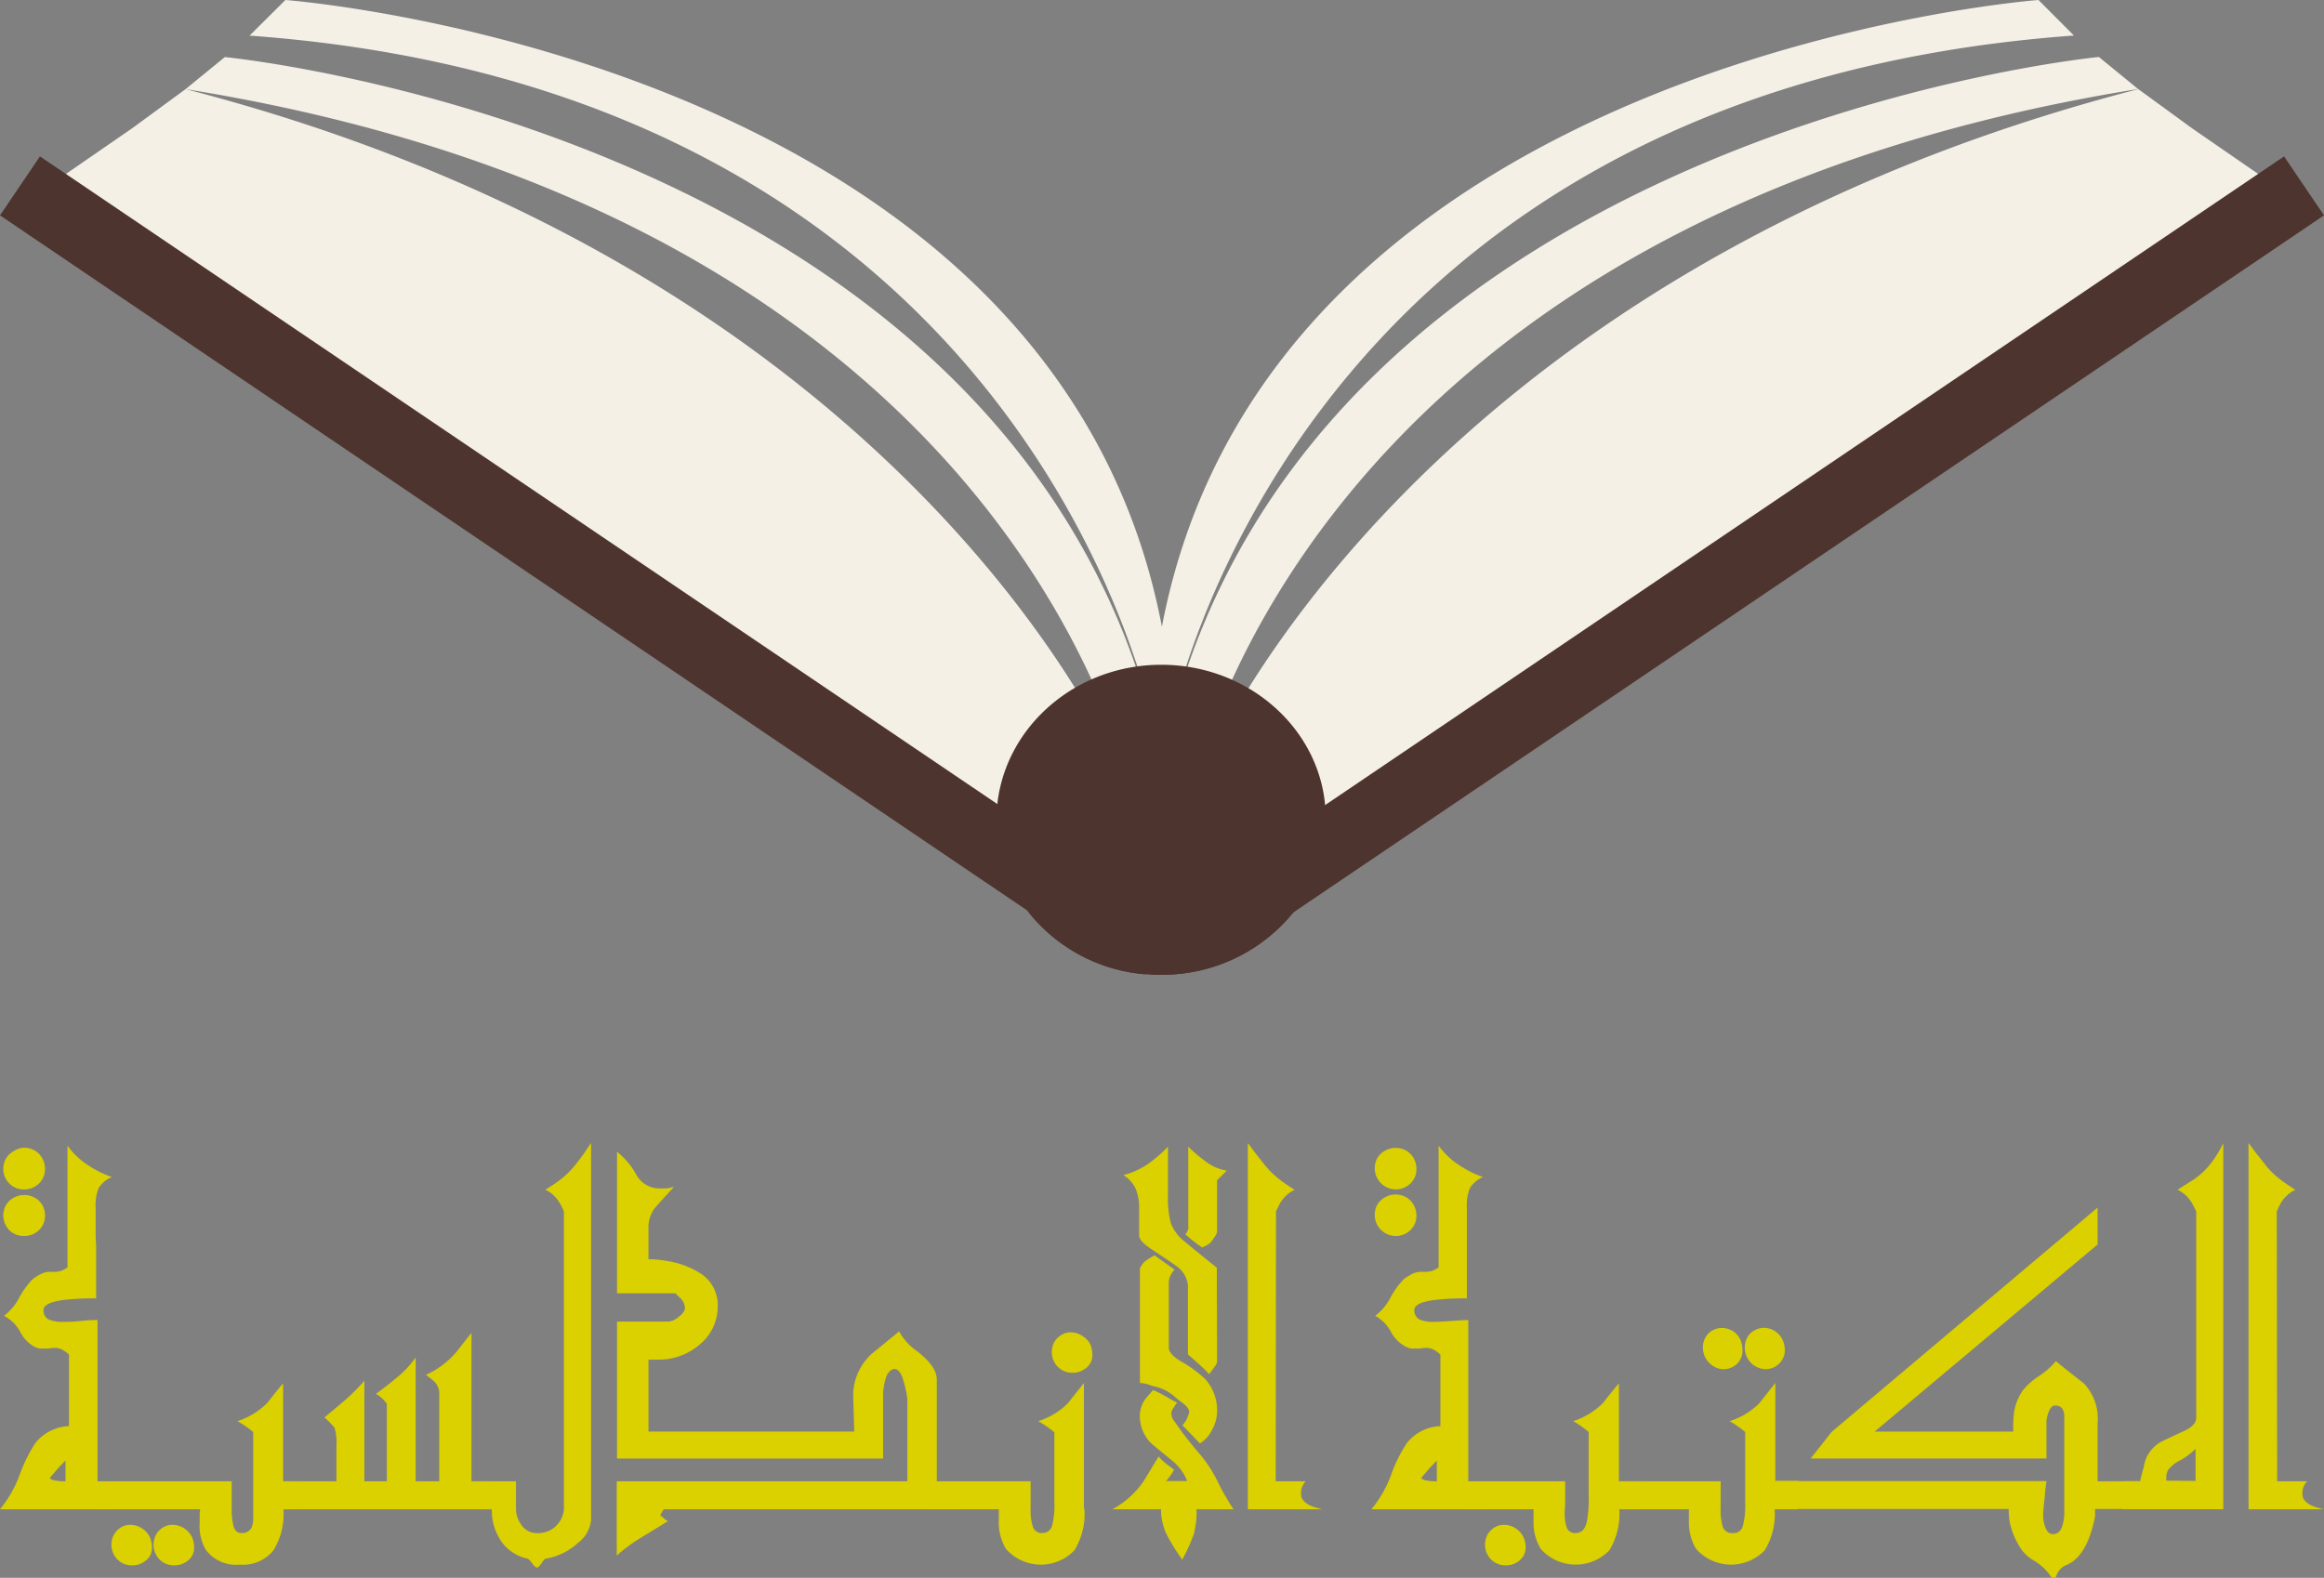
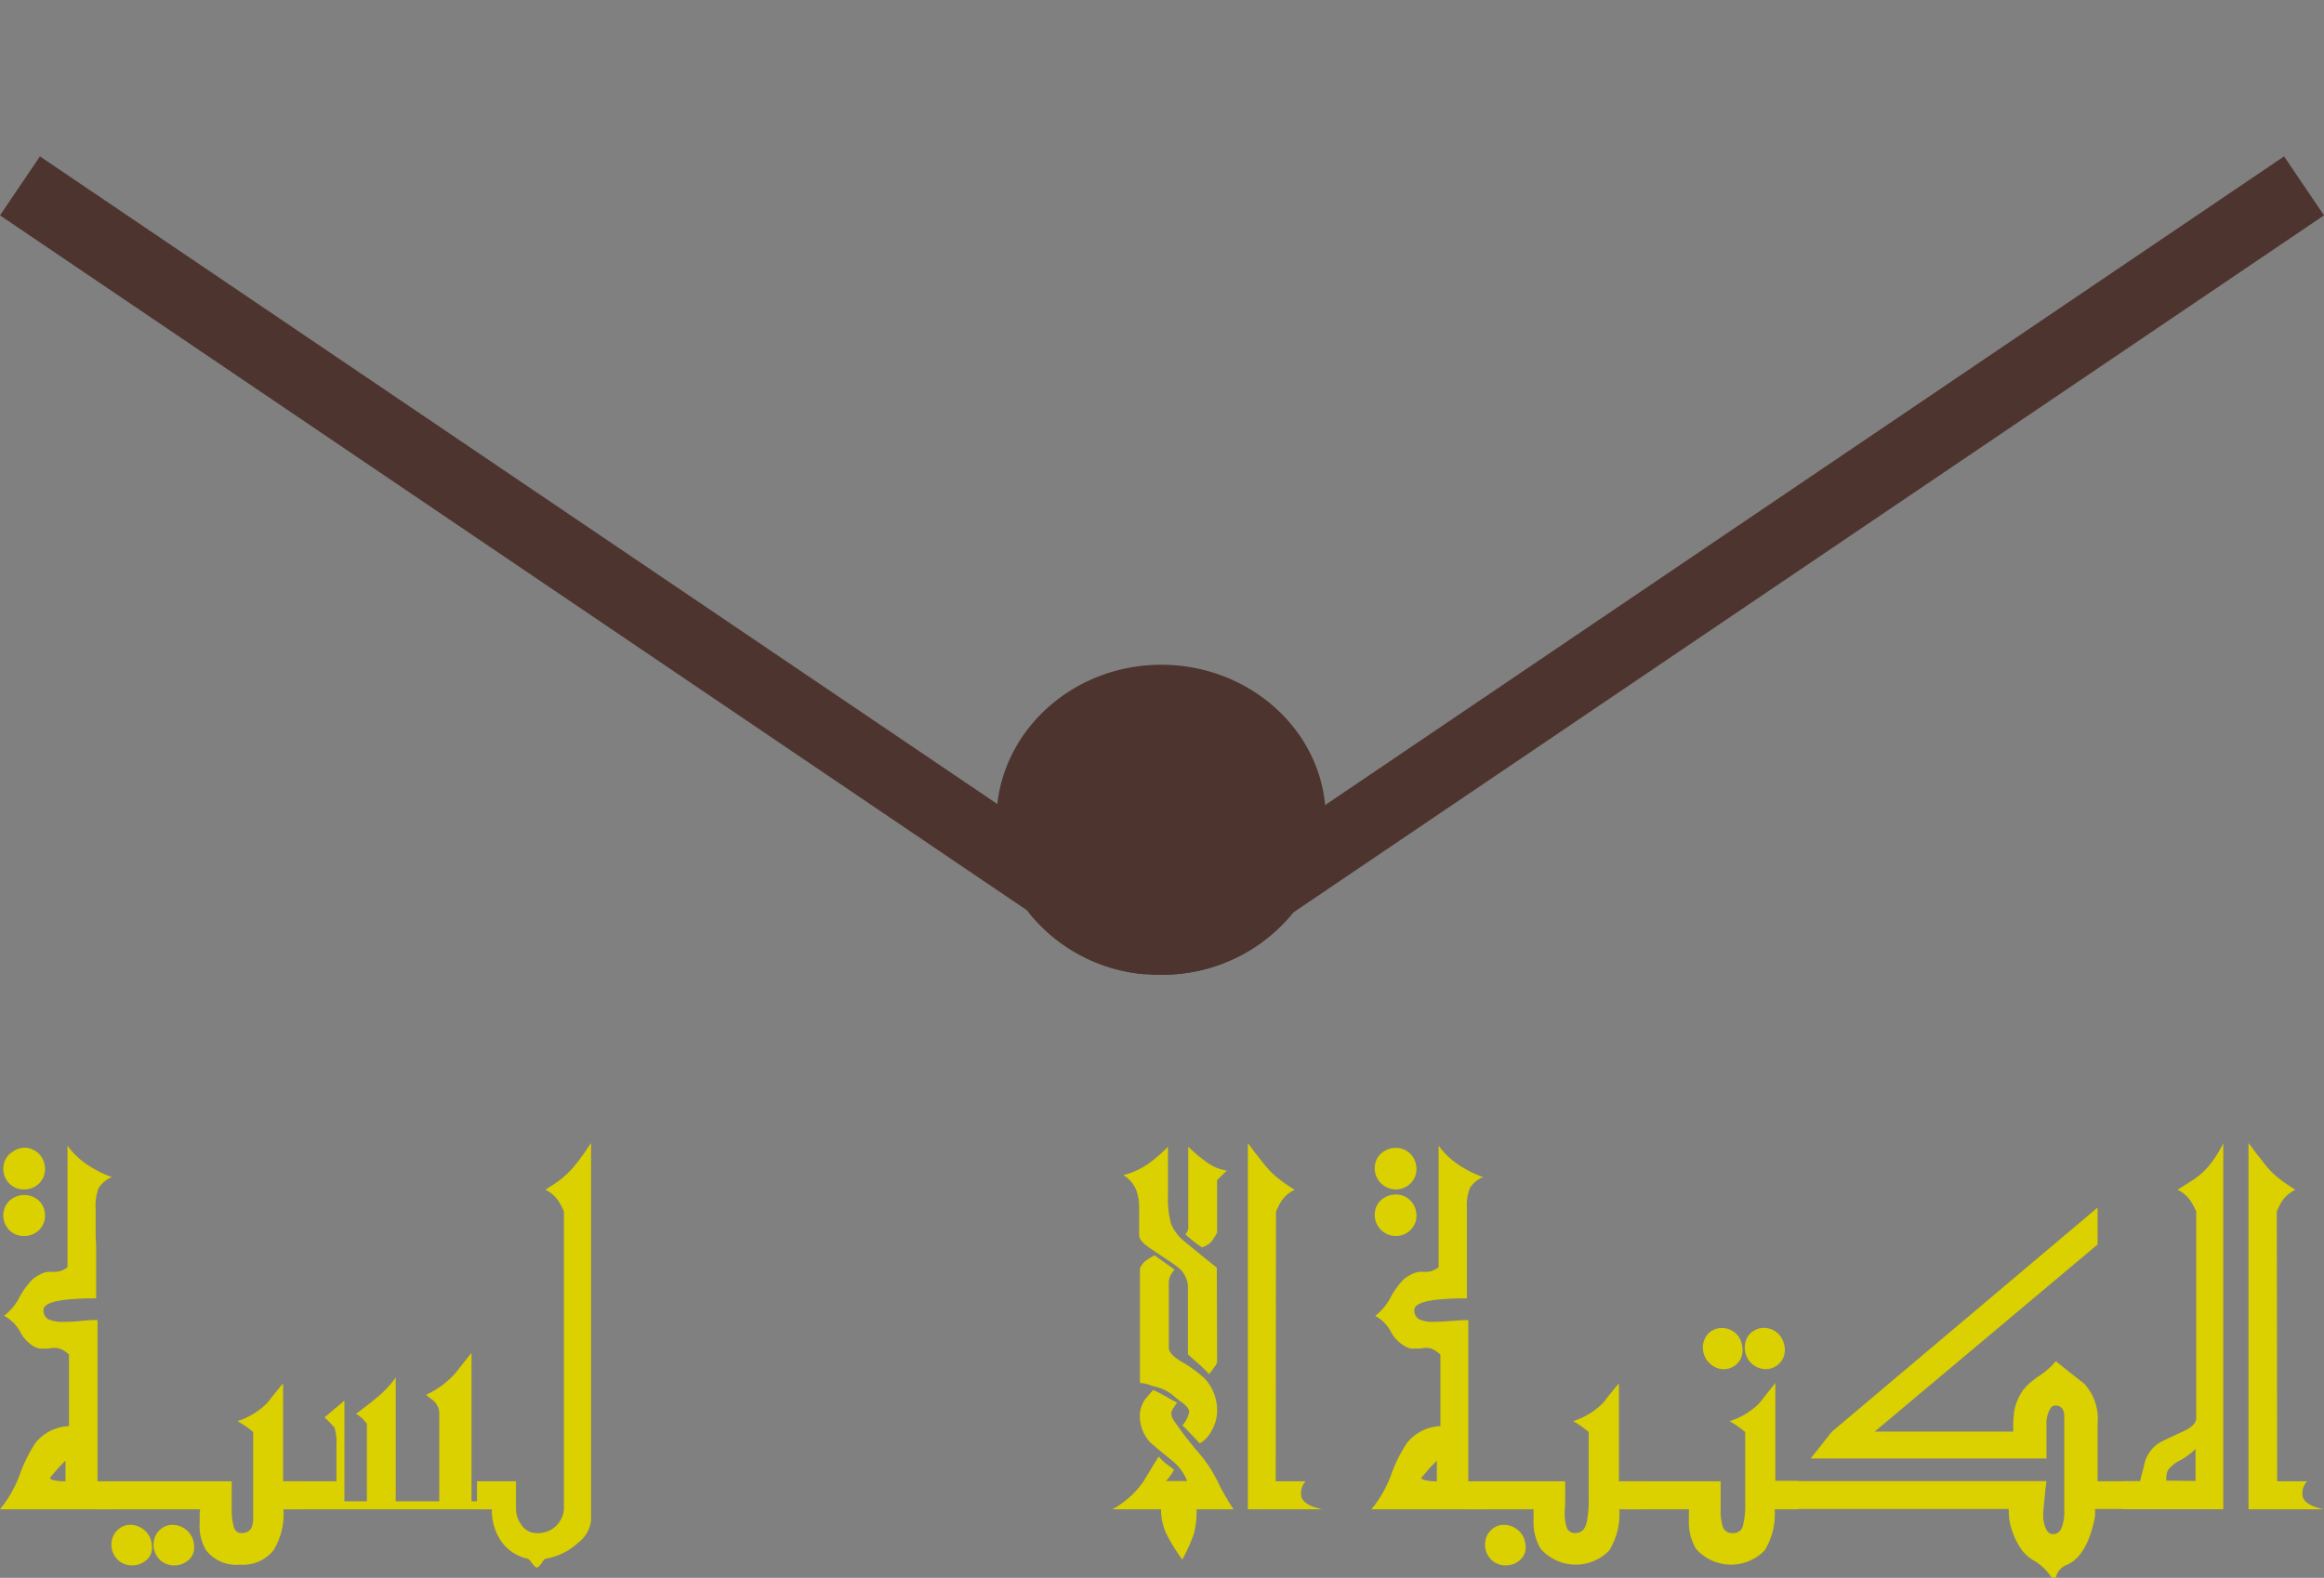
<svg xmlns="http://www.w3.org/2000/svg" viewBox="0 0 232.8 158.1">
  <rect x="0" y="0" width="232.8" height="158.1" fill="#808080" stroke="none" />
  <defs>
    <style>.cls-1{fill:#f4f0e6;}.cls-2{fill:#4e342e;}.cls-3{fill:#dbd000;}</style>
  </defs>
  <g id="Layer_2" data-name="Layer 2">
    <g id="Layer_1-2" data-name="Layer 1">
-       <path class="cls-1" d="M226.59,17.69l-7-4.83L214.2,8.93C141,27.86,120.65,77.09,120.65,77.09h0a26,26,0,0,0-1.47,3.27s10.36-57.86,95-71.44l-3.93-3.21s-78,7.5-93.09,67.15c0,0,11.65-63.58,90.59-69.3L204.2,0s-76.93,5.74-87.81,62.8C105.51,5.74,28.59,0,28.59,0L25,3.57c78.94,5.72,90.59,69.3,90.59,69.3C100.47,13.22,22.52,5.72,22.52,5.72L18.59,8.93c84.66,13.58,95,71.44,95,71.44a26,26,0,0,0-1.47-3.27h0S91.81,27.86,18.59,8.93l-5.36,3.93-7,4.83L106.46,89.3l9.15,1.83v.31l.78-.15.79.15v-.31l9.14-1.83Z" />
      <path class="cls-2" d="M232.8,21.58,129.54,91.44a16.87,16.87,0,0,1-13.08,6.23h-.75l-.89-.06a1.27,1.27,0,0,1-.28,0,16.7,16.7,0,0,1-11.44-6.12l0,0a.93.93,0,0,1,0-.13l-.11-.07L0,21.58l4-5.91L99.88,80.55l7.36,5c9.11,6.17,18.3,0,18.3,0l7.2-4.88,96.06-65Z" />
      <path class="cls-2" d="M132.81,82.14a15,15,0,0,1-3.27,9.3,16.87,16.87,0,0,1-13.08,6.23h-.75l-.89-.06a1.27,1.27,0,0,1-.28,0,16.7,16.7,0,0,1-11.44-6.12l0,0a1,1,0,0,1-.15-.2,14.74,14.74,0,0,1-3.13-9.09,13.88,13.88,0,0,1,.08-1.59c.84-7.84,7.88-14,16.43-14S132,72.77,132.74,80.66A14.52,14.52,0,0,1,132.81,82.14Z" />
      <path class="cls-3" d="M11.54,151.23H0a12,12,0,0,0,2-3.53,14.91,14.91,0,0,1,1.56-3.13,4.53,4.53,0,0,1,3.35-1.67v-7.17a2.83,2.83,0,0,0-.75-.52,1.51,1.51,0,0,0-.65-.15,4.34,4.34,0,0,0-.63.06,3.7,3.7,0,0,1-.5,0,1.73,1.73,0,0,1-.45,0,2.3,2.3,0,0,1-.48-.17A3.59,3.59,0,0,1,2,133.41,3.8,3.8,0,0,0,.4,131.85a5.6,5.6,0,0,0,1.42-1.62,8.13,8.13,0,0,1,1.46-2.06,4.62,4.62,0,0,1,.81-.51,1.93,1.93,0,0,1,.87-.22h.51a2.14,2.14,0,0,0,.58-.08,2.7,2.7,0,0,0,.71-.37V114.8a7.8,7.8,0,0,0,2.36,2.14,9.84,9.84,0,0,0,2.09,1,2.84,2.84,0,0,0-1.33,1.11,4.75,4.75,0,0,0-.3,2c0,.68,0,1.32,0,1.93s0,1.18.05,1.73v5.39a26.69,26.69,0,0,0-3.27.16c-1.3.18-2,.5-2,1a1,1,0,0,0,.49.94,3.47,3.47,0,0,0,1.47.25c.37,0,1,0,1.78-.09s1.37-.09,1.67-.09v16.21h1.71ZM4.2,116a2.18,2.18,0,0,1,.31,1.09,2,2,0,0,1-1,1.8,2.1,2.1,0,0,1-1.07.29,2,2,0,0,1-1.82-1,2.06,2.06,0,0,1-.29-1.06,2.11,2.11,0,0,1,.25-1,1.93,1.93,0,0,1,.75-.75A2.13,2.13,0,0,1,2.4,115a2.15,2.15,0,0,1,1,.24A2,2,0,0,1,4.2,116Zm0,4.67a2.18,2.18,0,0,1,.31,1.09,2,2,0,0,1-1,1.8,2.1,2.1,0,0,1-1.07.29,2,2,0,0,1-1.82-1,2.06,2.06,0,0,1-.29-1.06,2.11,2.11,0,0,1,.25-1,1.93,1.93,0,0,1,.75-.75,2.13,2.13,0,0,1,1.09-.3,2.15,2.15,0,0,1,1,.24A1.93,1.93,0,0,1,4.2,120.68Zm2.36,27.75v-2.05c-.28.27-.55.54-.8.82l-.76.89c0,.09.13.17.38.24A5.45,5.45,0,0,0,6.56,148.43Z" />
      <path class="cls-3" d="M28.39,151.23a6.88,6.88,0,0,1-1,4.12,3.91,3.91,0,0,1-3.35,1.43,3.82,3.82,0,0,1-3.41-1.46A4.77,4.77,0,0,1,20,152.6q0-.36,0-.69c0-.22,0-.45.06-.68H9.45v-2.8H23.21v2.79a6.31,6.31,0,0,0,.19,1.71c.12.45.38.68.76.68a1.06,1.06,0,0,0,1-.47,2.26,2.26,0,0,0,.2-1.09v-8.56a10.34,10.34,0,0,0-1.58-1.09,7.4,7.4,0,0,0,3-1.83c.71-.92,1.24-1.57,1.58-1.95v9.81h1.74v2.8Zm-13.34,2.89a2.71,2.71,0,0,1,.18.95,1.71,1.71,0,0,1-.21.83,1.83,1.83,0,0,1-.69.66,2,2,0,0,1-1.06.29,2,2,0,0,1-1.82-1,2.12,2.12,0,0,1-.29-1.07,2,2,0,0,1,.25-1,2,2,0,0,1,.77-.77,1.68,1.68,0,0,1,.87-.22,2.1,2.1,0,0,1,1.2.37A2.15,2.15,0,0,1,15.05,154.12Zm4.23,0a2.93,2.93,0,0,1,.17.95,1.71,1.71,0,0,1-.21.83,1.83,1.83,0,0,1-.69.66,2,2,0,0,1-1.05.29,2,2,0,0,1-1.83-1,2.12,2.12,0,0,1-.29-1.07,2.15,2.15,0,0,1,.25-1,1.93,1.93,0,0,1,.78-.77,1.64,1.64,0,0,1,.86-.22,2.15,2.15,0,0,1,1.21.37A2.21,2.21,0,0,1,19.28,154.12Z" />
-       <path class="cls-3" d="M49.09,151.23H28.26v-2.8H33.7v-3.5a5.25,5.25,0,0,0-.2-1.9c-.32-.34-.63-.69-1-1l2-1.68a20.45,20.45,0,0,0,2-2v10.08h2.25v-7.76a3.34,3.34,0,0,0-1.09-1c.8-.59,1.5-1.14,2.11-1.65a10,10,0,0,0,1.87-2v12.41H44l0-8.93a1.71,1.71,0,0,0-.66-1.21l-.67-.53a8.74,8.74,0,0,0,3.09-2.34c.83-1.07,1.32-1.68,1.47-1.85v14.86h1.82Z" />
+       <path class="cls-3" d="M49.09,151.23H28.26v-2.8H33.7v-3.5a5.25,5.25,0,0,0-.2-1.9c-.32-.34-.63-.69-1-1l2-1.68v10.08h2.25v-7.76a3.34,3.34,0,0,0-1.09-1c.8-.59,1.5-1.14,2.11-1.65a10,10,0,0,0,1.87-2v12.41H44l0-8.93a1.71,1.71,0,0,0-.66-1.21l-.67-.53a8.74,8.74,0,0,0,3.09-2.34c.83-1.07,1.32-1.68,1.47-1.85v14.86h1.82Z" />
      <path class="cls-3" d="M59.21,151.2v1.13a3.25,3.25,0,0,1-1.29,2.25,6.28,6.28,0,0,1-3.25,1.6c-.09,0-.23.17-.42.45s-.35.44-.47.44-.26-.14-.47-.42-.36-.44-.46-.47a4.3,4.3,0,0,1-2.66-1.77,5.46,5.46,0,0,1-.92-3.18H47.78v-2.8h3.91v2.78a2.64,2.64,0,0,0,.47,1.48,1.84,1.84,0,0,0,1.62.93,2.59,2.59,0,0,0,2.71-2.42V121.39a8.09,8.09,0,0,0-.42-.84,3.33,3.33,0,0,0-1.44-1.34c.59-.37,1-.64,1.22-.8a8.82,8.82,0,0,0,1.71-1.6c.27-.33.62-.8,1.07-1.42.13-.21.32-.49.58-.85Z" />
-       <path class="cls-3" d="M96.49,151.23h-30l-.36.59.47.4a1.84,1.84,0,0,0,.31.2l-2.8,1.72a16.13,16.13,0,0,0-2.33,1.73v-7.44H90.89v-8.28a12.2,12.2,0,0,0-.47-2.06c-.22-.61-.49-.91-.8-.91s-.66.27-.86.82a6.42,6.42,0,0,0-.3,2.15v6H61.81V132.42H67a1.78,1.78,0,0,0,.92-.42c.46-.33.69-.64.69-.94a1.47,1.47,0,0,0-.47-1,5.21,5.21,0,0,1-.47-.47H61.81V115.41a7.56,7.56,0,0,1,1.95,2.33,2.63,2.63,0,0,0,2.32,1.34l.66,0c.15,0,.41-.07.78-.16-.65.71-1.3,1.42-1.93,2.13a3.29,3.29,0,0,0-.63,2.12v3a11.37,11.37,0,0,1,1.78.17,8.77,8.77,0,0,1,3.34,1.2,3.76,3.76,0,0,1,1.82,3.25,4.93,4.93,0,0,1-1.89,4,6.24,6.24,0,0,1-4.07,1.45c-.16,0-.34,0-.53,0l-.45,0v7.2H85.57l-.09-3.14a5.7,5.7,0,0,1,1.81-4.62l2.78-2.27a5.64,5.64,0,0,0,1.69,1.9c1.39,1.06,2.08,2,2.08,2.93v10.34h2.65Z" />
-       <path class="cls-3" d="M108.63,151.2a6.93,6.93,0,0,1-1,4.14,4.65,4.65,0,0,1-6.87-.15,5.16,5.16,0,0,1-.71-2.86v-1.1H93.24v-2.8h10v2.7a5.39,5.39,0,0,0,.24,1.89.91.91,0,0,0,.94.59,1,1,0,0,0,1-.85,8.3,8.3,0,0,0,.2-2.24v-7A11,11,0,0,0,104,142.4a7.28,7.28,0,0,0,3-1.82c.71-.92,1.24-1.57,1.58-2V151.2Zm.62-16.43a2.8,2.8,0,0,1,.18,1,1.64,1.64,0,0,1-.21.82,1.78,1.78,0,0,1-.69.67,2,2,0,0,1-1.06.29,2,2,0,0,1-1.82-1,2.06,2.06,0,0,1-.29-1.06,2.21,2.21,0,0,1,.24-1,2,2,0,0,1,.78-.76,1.66,1.66,0,0,1,.87-.23,2.11,2.11,0,0,1,1.2.38A2.08,2.08,0,0,1,109.25,134.77Z" />
      <path class="cls-3" d="M123.57,151.23h-3.71a8.92,8.92,0,0,1-.26,2.45,17.32,17.32,0,0,1-1.17,2.59,18.48,18.48,0,0,1-1.6-2.59,5.94,5.94,0,0,1-.53-2.45h-4.87a9,9,0,0,0,3.11-2.78l1.52-2.51a5.5,5.5,0,0,0,.93.86c.15.11.36.26.62.47a5,5,0,0,1-.48.74c-.07.1-.18.23-.32.39h2.11a5,5,0,0,0-1.65-2.16c-1.29-1.05-2-1.64-2.09-1.76a3.85,3.85,0,0,1-1-2.69,2.82,2.82,0,0,1,.62-1.69c.17-.2.4-.48.72-.82.41.18.87.42,1.39.71a7.9,7.9,0,0,0,1,.54l-.4.61a.93.93,0,0,0-.18.5,1.68,1.68,0,0,0,.13.51,36.83,36.83,0,0,0,2.69,3.51,13.39,13.39,0,0,1,1.8,2.74,17.92,17.92,0,0,0,1,1.84C123.07,150.48,123.29,150.81,123.57,151.23Zm-1.65-14.74a1.16,1.16,0,0,1-.23.43c-.16.23-.34.49-.57.77A14.33,14.33,0,0,0,120,136.6l-1-.89v-6.89a2.72,2.72,0,0,0-1.22-2c-.1-.09-.88-.61-2.33-1.58-.86-.56-1.31-1-1.34-1.44v-2.71a5.11,5.11,0,0,0-.33-1.94,3.17,3.17,0,0,0-1.25-1.4,7.73,7.73,0,0,0,2.58-1.2A14,14,0,0,0,117,114.9v4.82a9.74,9.74,0,0,0,.3,2.89,4.49,4.49,0,0,0,1.37,1.8c1.07.88,2.14,1.75,3.22,2.61Zm0,5a4,4,0,0,1-.55,1.87,3.1,3.1,0,0,1-1.18,1.27l-1.74-1.82a2.75,2.75,0,0,0,.67-1.33c0-.29-.26-.63-.79-1s-.74-.62-.93-.75a4.57,4.57,0,0,0-1.72-.8,4.78,4.78,0,0,1-.62-.19,3,3,0,0,0-.87-.16l0-11.5a2.24,2.24,0,0,1,.47-.66,5.57,5.57,0,0,1,1-.63l2,1.43a2.54,2.54,0,0,0-.46.7,1.82,1.82,0,0,0-.12.65v6.47c0,.43.42.9,1.27,1.4a12.69,12.69,0,0,1,2.33,1.69A4.72,4.72,0,0,1,121.92,141.53Zm1-24.23-1,1v5.25a5.16,5.16,0,0,1-.66,1,2.44,2.44,0,0,1-.85.48l-.38-.26a14.43,14.43,0,0,1-1.31-1.07c.06,0,.13-.1.2-.24s.17-.46.11-.52v-8a15.35,15.35,0,0,0,1.94,1.62A4.64,4.64,0,0,0,122.9,117.3Z" />
      <path class="cls-3" d="M127.79,148.43h3a1.68,1.68,0,0,0-.46,1.13v.27c.06.46.43.83,1.12,1.11a8.11,8.11,0,0,0,1,.29H125V114.54c.27.34.47.62.62.83.51.65.88,1.13,1.14,1.44a8.43,8.43,0,0,0,1.35,1.32,17.72,17.72,0,0,0,1.58,1.09,3.28,3.28,0,0,0-1.44,1.31,8.81,8.81,0,0,0-.43.87Z" />
      <path class="cls-3" d="M148.91,151.23H137.38a11.81,11.81,0,0,0,2-3.53,14.3,14.3,0,0,1,1.57-3.13,4.51,4.51,0,0,1,3.34-1.67v-7.17a3,3,0,0,0-.74-.52,1.51,1.51,0,0,0-.65-.15,4.34,4.34,0,0,0-.64.06,3.47,3.47,0,0,1-.49,0,1.85,1.85,0,0,1-.46,0,2.44,2.44,0,0,1-.47-.17,3.59,3.59,0,0,1-1.53-1.54,3.86,3.86,0,0,0-1.55-1.56,5.75,5.75,0,0,0,1.42-1.62,8.19,8.19,0,0,1,1.45-2.06,4.31,4.31,0,0,1,.82-.51,1.86,1.86,0,0,1,.86-.22h.51a2.14,2.14,0,0,0,.58-.08,2.55,2.55,0,0,0,.71-.37V114.8a7.92,7.92,0,0,0,2.36,2.14,10.08,10.08,0,0,0,2.09,1,2.86,2.86,0,0,0-1.32,1.11,4.75,4.75,0,0,0-.3,2c0,.68,0,1.32,0,1.93s0,1.18,0,1.73v5.39a26.62,26.62,0,0,0-3.26.16c-1.31.18-2,.5-2,1a1,1,0,0,0,.49.94,3.41,3.41,0,0,0,1.47.25q.56,0,1.77-.09c.82-.06,1.38-.09,1.67-.09v16.21h1.71ZM141.58,116a2.29,2.29,0,0,1,.31,1.09,2,2,0,0,1-1,1.8,2.12,2.12,0,0,1-1.07.29,2.12,2.12,0,0,1-2.11-2.11,2.21,2.21,0,0,1,.24-1,2,2,0,0,1,.76-.75,2.11,2.11,0,0,1,1.09-.3,2.17,2.17,0,0,1,1,.24A2.06,2.06,0,0,1,141.58,116Zm0,4.67a2.29,2.29,0,0,1,.31,1.09,2,2,0,0,1-1,1.8,2.12,2.12,0,0,1-1.07.29,2.12,2.12,0,0,1-2.11-2.11,2.21,2.21,0,0,1,.24-1,2,2,0,0,1,.76-.75,2.11,2.11,0,0,1,1.09-.3,2.17,2.17,0,0,1,1,.24A2,2,0,0,1,141.58,120.68Zm2.35,27.75v-2.05c-.28.27-.54.54-.8.82l-.75.89c0,.09.12.17.38.24A5.34,5.34,0,0,0,143.93,148.43Z" />
      <path class="cls-3" d="M164.54,151.23h-2.33a7,7,0,0,1-1,4.12,4.68,4.68,0,0,1-6.88-.16,5.16,5.16,0,0,1-.71-2.86v-1.1h-6.83v-2.8h10c0,.57,0,1.1,0,1.58s0,1-.05,1.4a4.88,4.88,0,0,0,.21,1.68.87.87,0,0,0,.9.52c.55,0,.91-.35,1.09-1.05a11.71,11.71,0,0,0,.2-2.69v-6.38a10.48,10.48,0,0,0-1.55-1.09,7.4,7.4,0,0,0,3-1.83c.71-.92,1.24-1.57,1.58-1.95v9.81h2.33Zm-11.89,2.89a2.71,2.71,0,0,1,.18.95,1.61,1.61,0,0,1-.22.83,1.88,1.88,0,0,1-.68.66,2,2,0,0,1-1.06.29,2,2,0,0,1-1.82-1,2,2,0,0,1-.29-1.07,2.15,2.15,0,0,1,.24-1,2.06,2.06,0,0,1,.78-.77,1.66,1.66,0,0,1,.87-.22,2.1,2.1,0,0,1,1.2.37A2.15,2.15,0,0,1,152.65,154.12Z" />
      <path class="cls-3" d="M180.11,151.23h-2.34a6.89,6.89,0,0,1-1,4.12,4.68,4.68,0,0,1-6.88-.16,5.25,5.25,0,0,1-.71-2.86v-1.1h-6.82v-2.8h10v2.7a5.69,5.69,0,0,0,.23,1.89.94.94,0,0,0,1,.59.93.93,0,0,0,1-.72,7.78,7.78,0,0,0,.23-2.2v-7.2a10.83,10.83,0,0,0-1.56-1.09,7.28,7.28,0,0,0,3-1.82c.71-.92,1.24-1.57,1.58-2v9.81h2.34Zm-5.7-16.8a2.5,2.5,0,0,1,.14.8,1.83,1.83,0,0,1-1,1.75,2,2,0,0,1-.89.22,2,2,0,0,1-1-.29,2.24,2.24,0,0,1-.78-.78,2.16,2.16,0,0,1-.3-1.12,2.09,2.09,0,0,1,.26-1,1.76,1.76,0,0,1,.72-.71,2,2,0,0,1,.91-.24,2.13,2.13,0,0,1,1.22.39A2,2,0,0,1,174.41,134.43Zm4.23,0a2.69,2.69,0,0,1,.15.8,1.88,1.88,0,0,1-.87,1.65,1.86,1.86,0,0,1-1,.31,2.09,2.09,0,0,1-1.07-.28,2,2,0,0,1-.78-.78,2.13,2.13,0,0,1-.29-1.12,2.08,2.08,0,0,1,.25-1,1.72,1.72,0,0,1,.73-.71,1.9,1.9,0,0,1,.92-.25,2.1,2.1,0,0,1,1.21.39A2.07,2.07,0,0,1,178.64,134.44Z" />
      <path class="cls-3" d="M210.12,148.43v-5.8a5.14,5.14,0,0,0-1.36-4c-.95-.74-1.89-1.48-2.82-2.24a7.55,7.55,0,0,1-1.66,1.47,7,7,0,0,0-1.61,1.41,5.23,5.23,0,0,0-.91,2.18,14.4,14.4,0,0,0-.09,2H187.79l15.34-12.88.93-.78.63-.53,5.43-4.56V121l-26.63,22.47-2.11,2.67H205v-3.81a3.67,3.67,0,0,1,.32-1.08c.15-.27.32-.41.53-.41a.82.82,0,0,1,.77.36,1.44,1.44,0,0,1,.16.78v9.37a4.29,4.29,0,0,1-.28,1.77.9.9,0,0,1-.86.6c-.35,0-.62-.26-.79-.78a3.29,3.29,0,0,1-.18-1.12c0-.32.06-1,.18-2.06,0-.32.08-.78.15-1.35H178v2.79h23.21a10.9,10.9,0,0,0,.08,1.16,7.61,7.61,0,0,0,1,2.59,4,4,0,0,0,1.29,1.33,5.27,5.27,0,0,1,1.93,1.8h.43a1.76,1.76,0,0,1,1.13-1.29c1.37-.62,2.3-2.24,2.8-4.88v-.71h4.41v-2.79Z" />
      <path class="cls-3" d="M220,121.39c-.17-.36-.31-.64-.43-.84a3.33,3.33,0,0,0-1.44-1.34l1.69-1.07a7.52,7.52,0,0,0,1.43-1.3,11.38,11.38,0,0,0,1.19-1.76c.08-.14.16-.31.27-.54v36.69h-10.1v-2.8h1.76c.12-.48.25-1,.38-1.45a3.4,3.4,0,0,1,1.58-2.42c.13-.09.94-.48,2.42-1.16.83-.38,1.25-.82,1.25-1.31Zm-.07,27,0-3.21a7.05,7.05,0,0,1-1.48,1.12,3.44,3.44,0,0,0-1.27,1,1.71,1.71,0,0,0-.18.77v.29Z" />
      <path class="cls-3" d="M228.11,148.43h3a1.69,1.69,0,0,0-.47,1.13v.27c.06.46.43.83,1.12,1.11a8.37,8.37,0,0,0,1,.29h-7.52V114.54c.27.34.48.62.62.83l1.14,1.44a8.43,8.43,0,0,0,1.35,1.32c.39.31.92.67,1.58,1.09a3.33,3.33,0,0,0-1.44,1.31,7.23,7.23,0,0,0-.42.87Z" />
    </g>
  </g>
</svg>